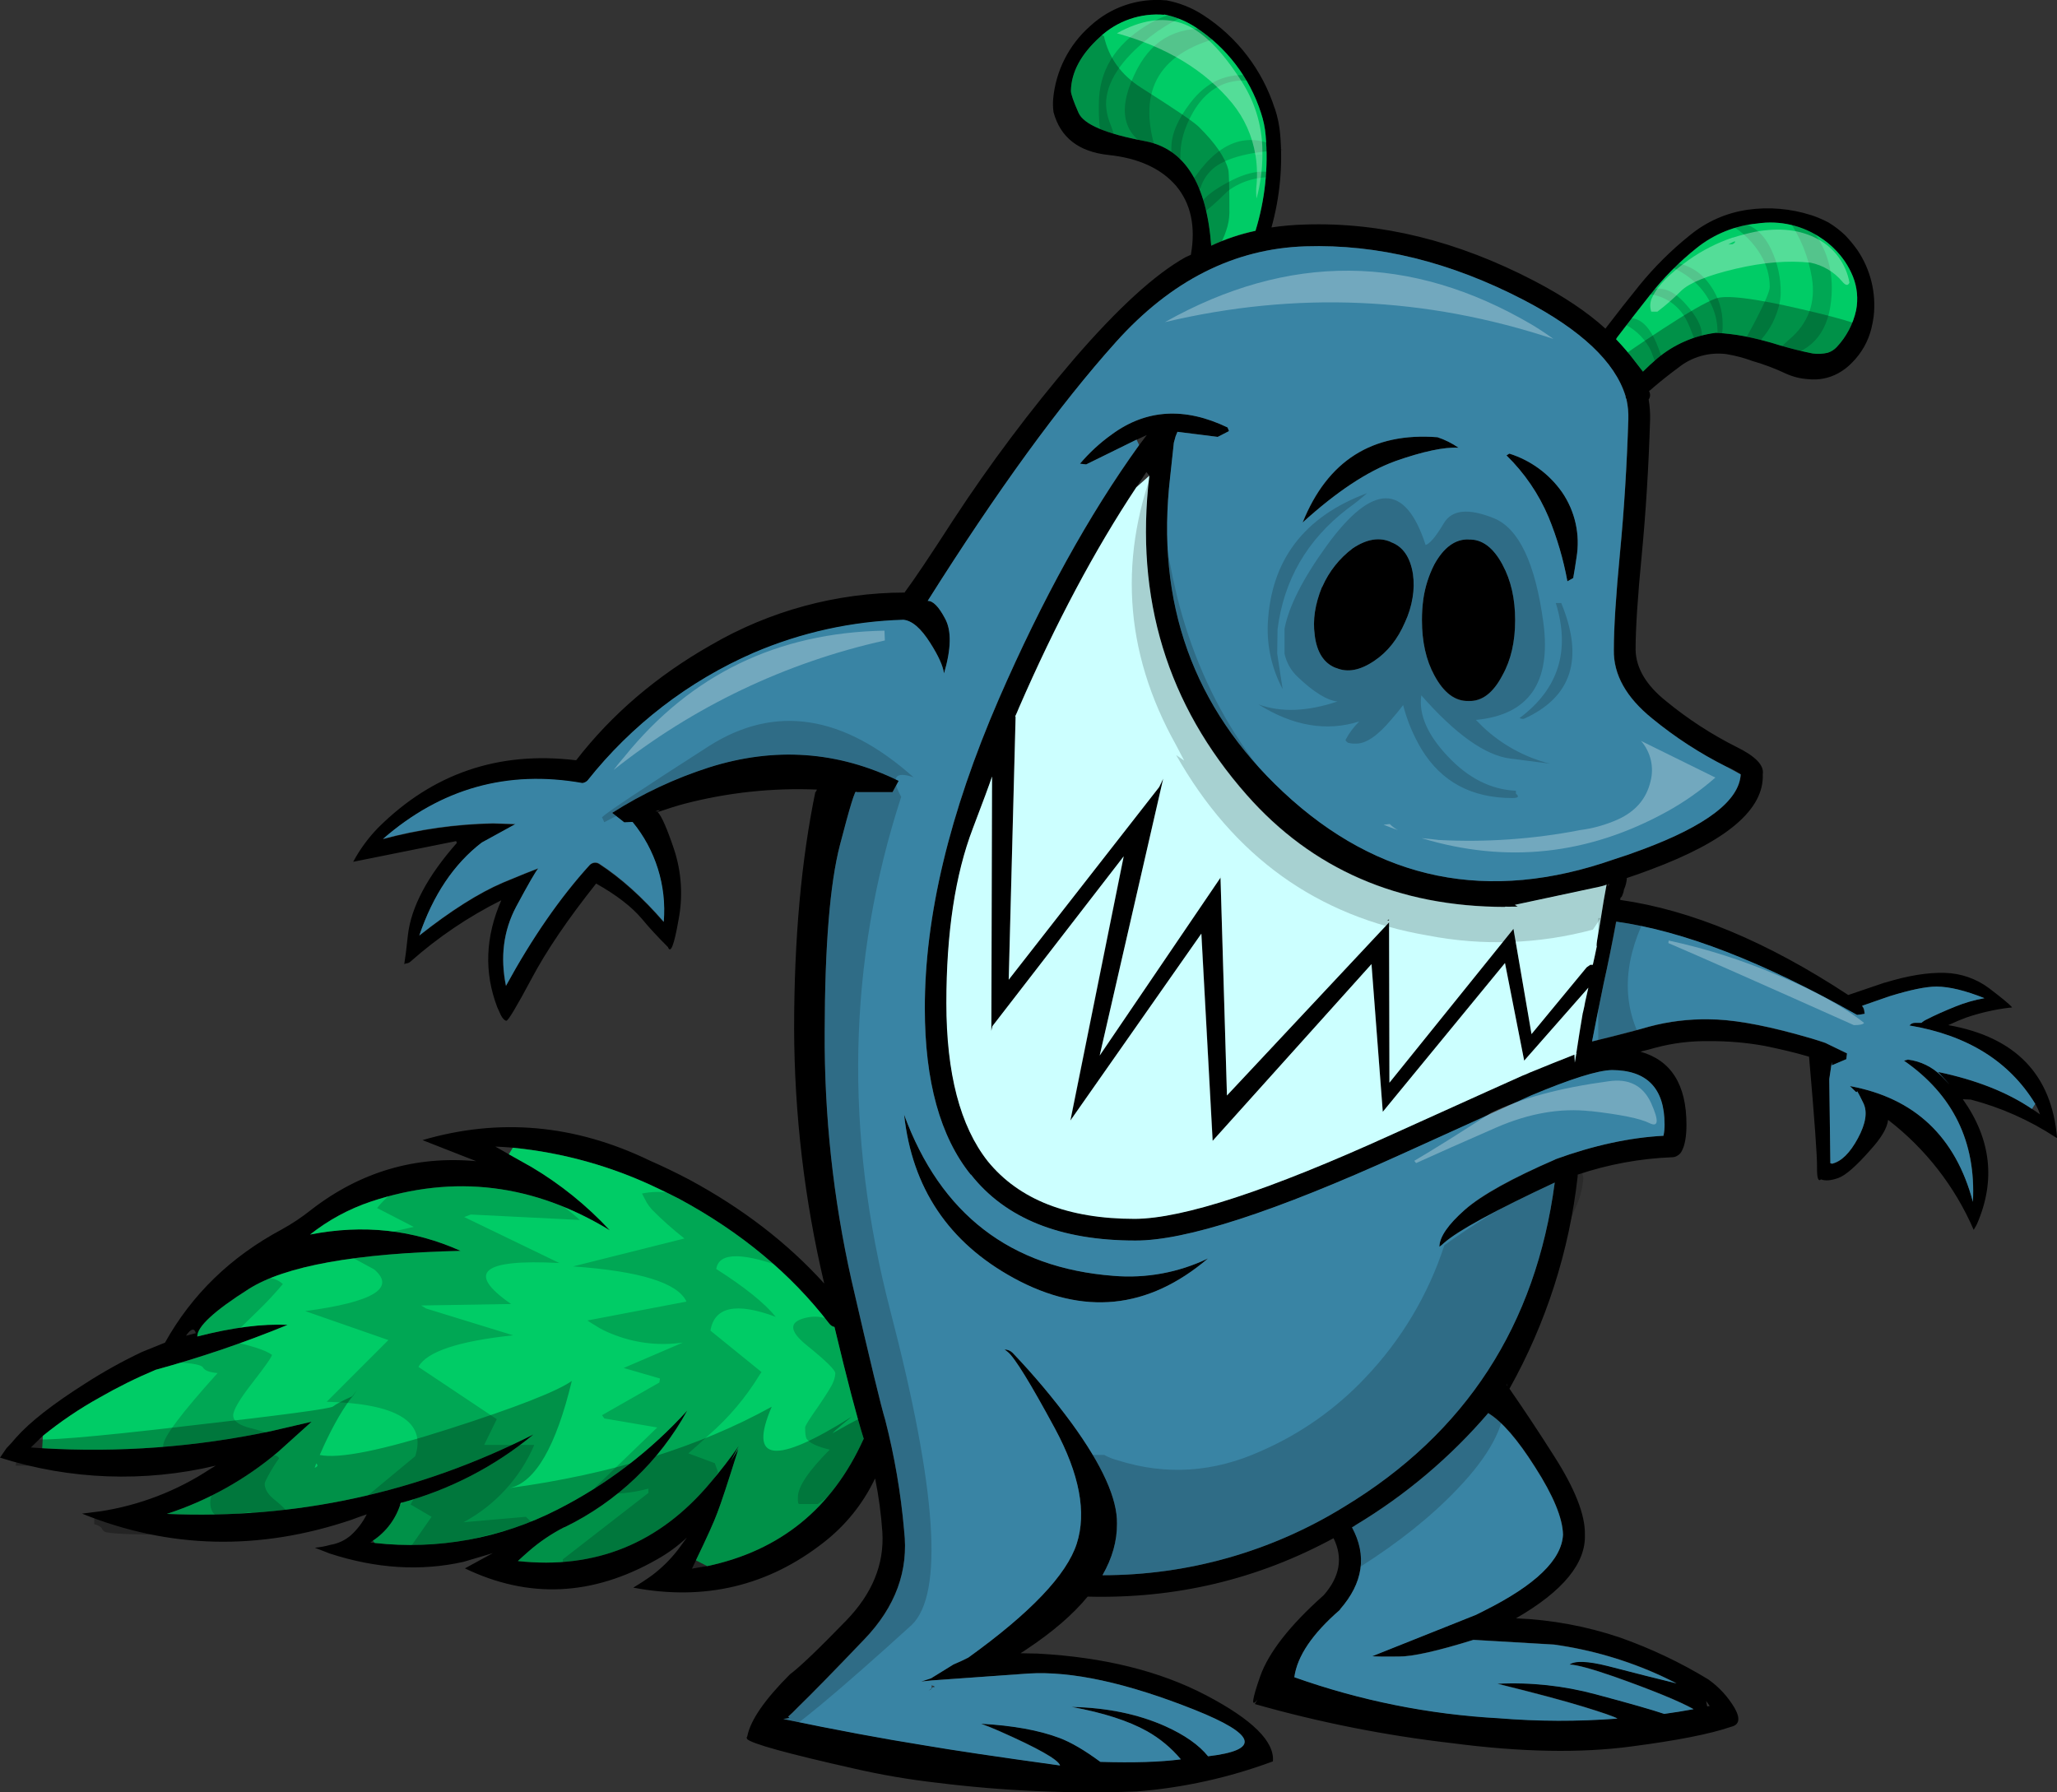
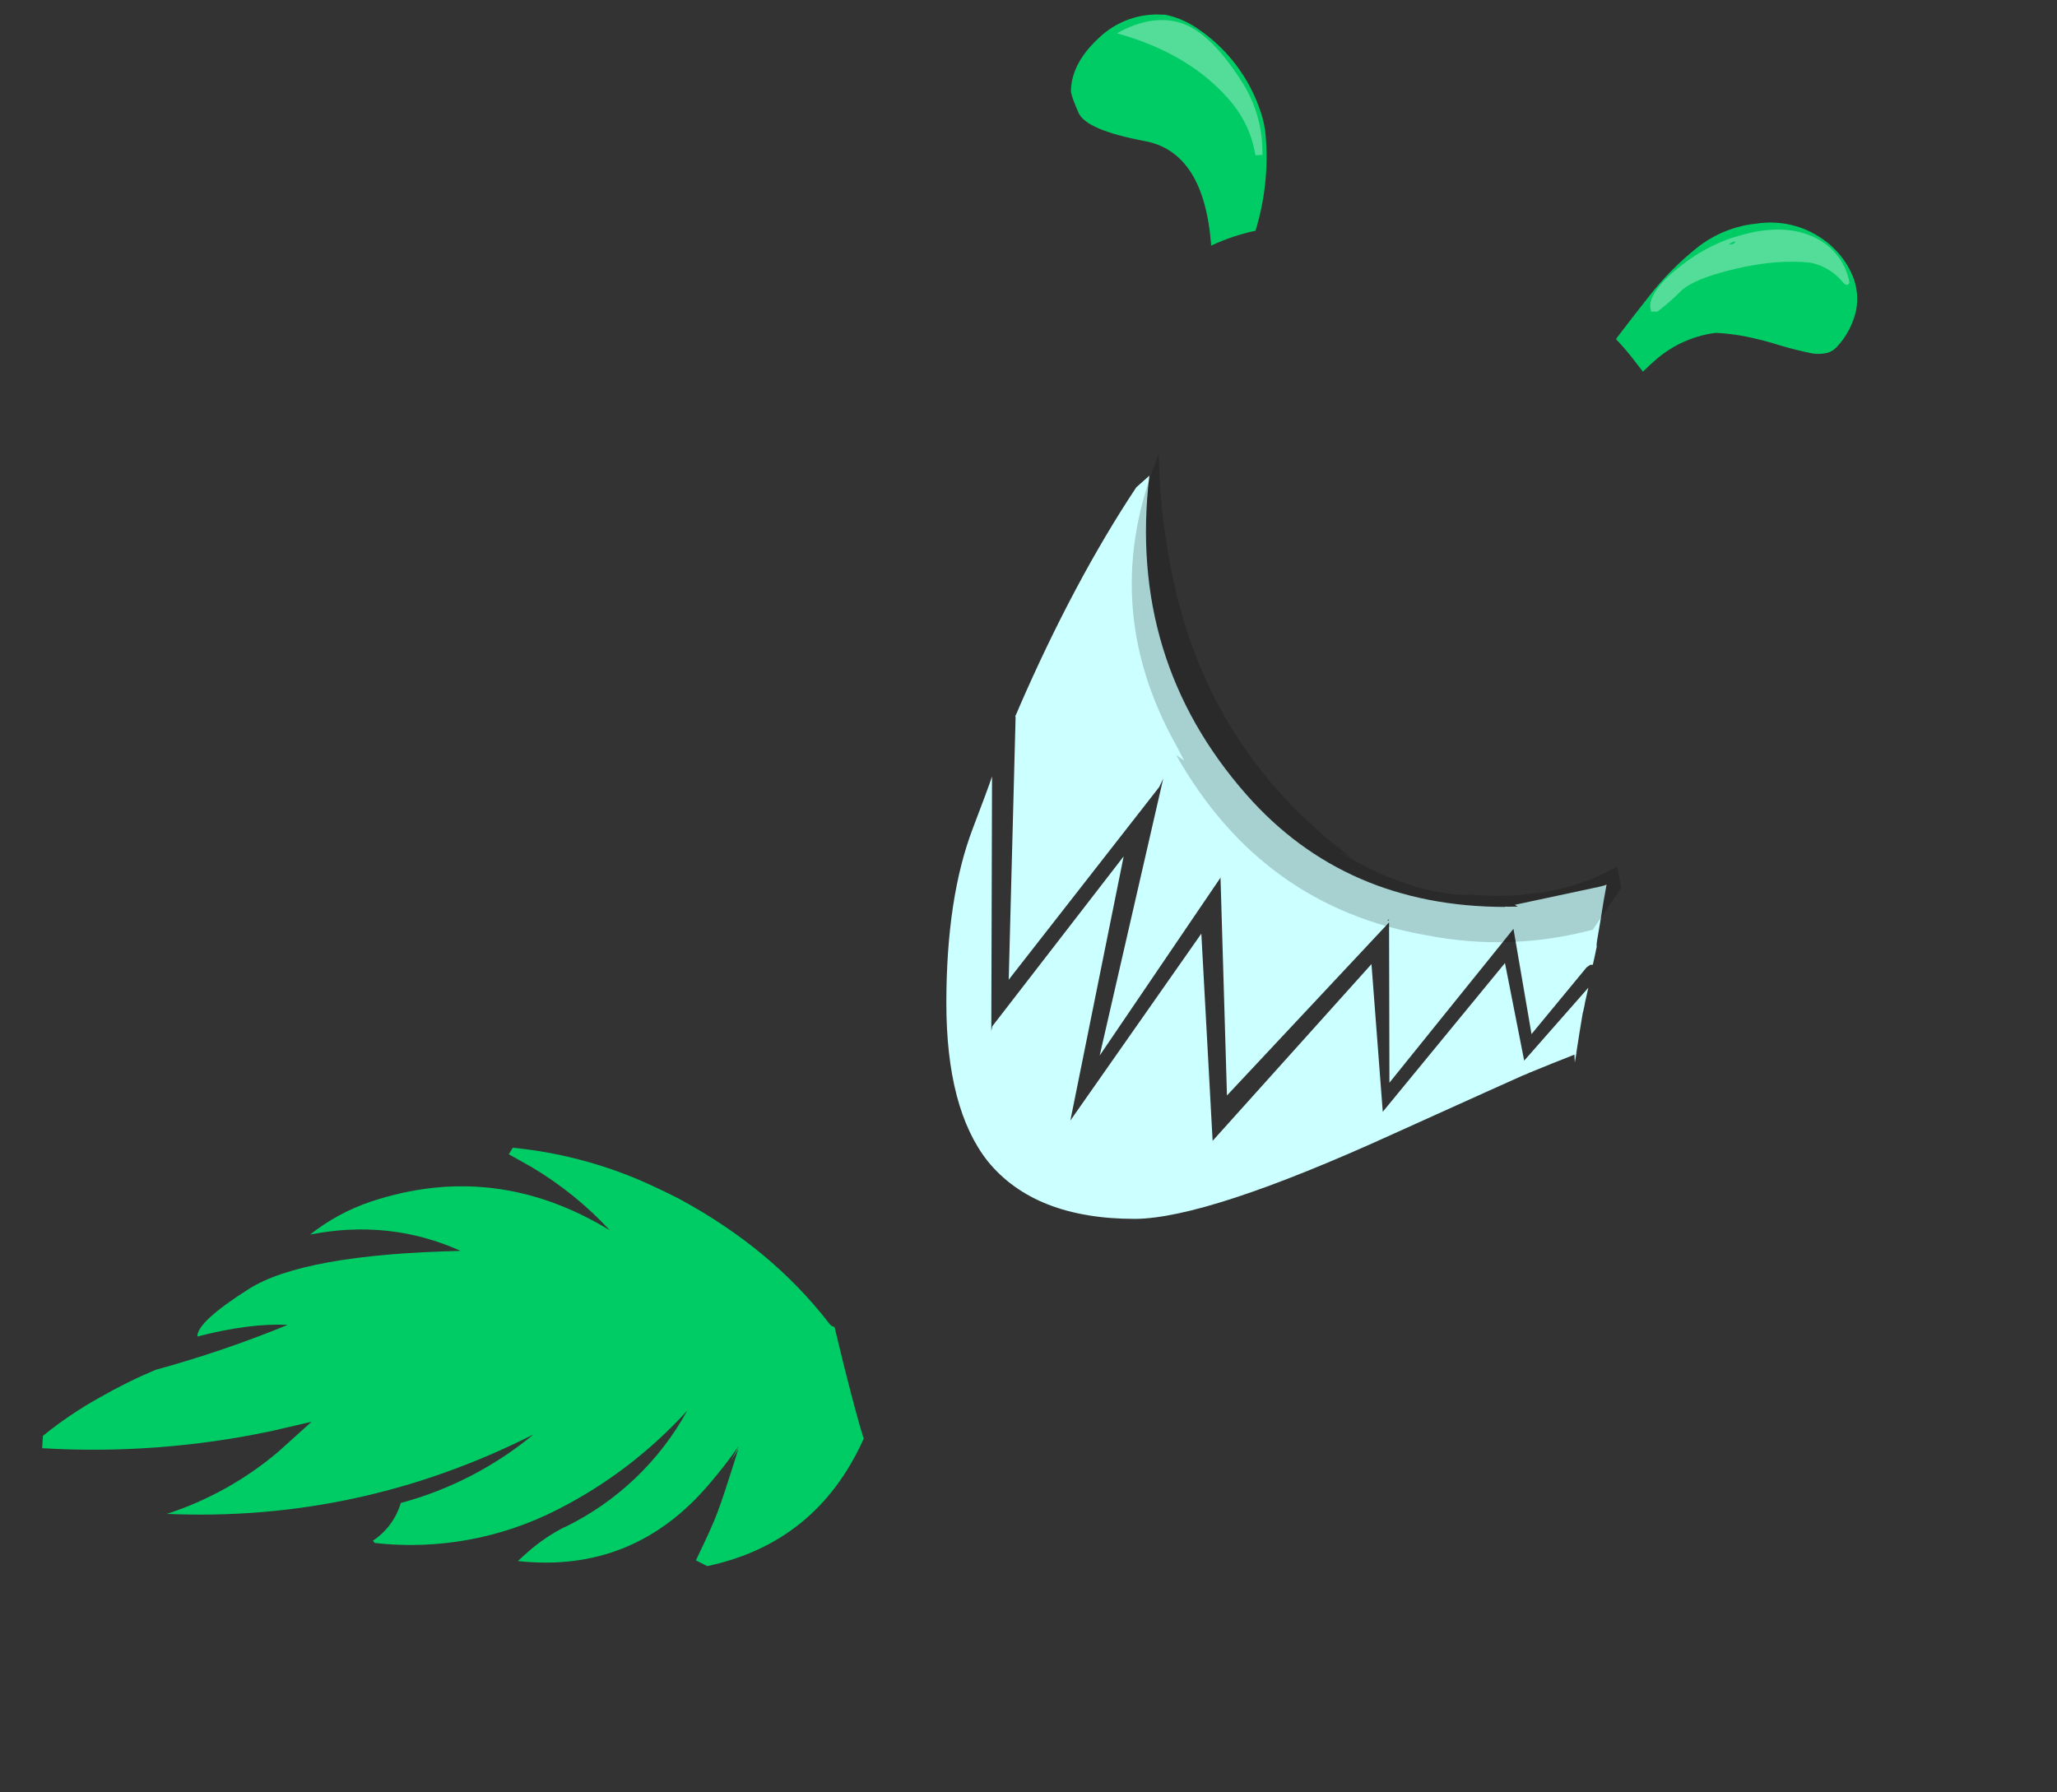
<svg xmlns="http://www.w3.org/2000/svg" version="1.0" id="Layer_1" x="0px" y="0px" viewBox="0 0 910.96 793.77" enable-background="new 0 0 910.96 793.77" xml:space="preserve">
  <rect x="0" y="0" width="910.96" height="793.77" fill="#333333" stroke="none" />
  <title>monsters1_0019</title>
-   <path d="M802.07,95.28c-9.017-2.894-18.571-3.718-27.95-2.41c-9.51,1.336-18.462,5.286-25.86,11.41  c-8.139,6.535-15.567,13.909-22.16,22c-5.033,6.213-9.96,12.48-14.78,18.8c-0.083,0.175-0.191,0.336-0.32,0.48  c-8.04-7.333-18.587-14.403-31.64-21.21c-34.107-17.727-67.94-26.03-101.5-24.91c-4.948,0.132-9.884,0.563-14.78,1.29  c3.751-13.424,5.055-27.414,3.85-41.3c-0.337-3.939-1.147-7.824-2.41-11.57V48c-5.457-17.009-16.638-31.603-31.64-41.3  c-4.971-3.243-10.535-5.473-16.37-6.56c-0.106,0.022-0.214,0.022-0.32,0c-12.25-1.099-24.391,3.047-33.41,11.41  c-9.392,8.274-15.254,19.834-16.38,32.3l0,0c-0.158,1.93-0.104,3.872,0.16,5.79c3.02,11.267,11.157,17.6,24.41,19  c13.253,1.4,23.21,5.953,29.87,13.66c6.54,7.827,8.733,17.95,6.58,30.37v0.16l-2.42,1.09c-13.433,7.493-29.87,22.493-49.31,45  c-19.392,22.668-37.308,46.557-53.64,71.52c-10.227,15.853-17.347,26.46-21.36,31.82v0.16c-30.194,0.049-59.838,8.088-85.92,23.3  c-23.953,13.607-43.817,30.59-59.59,50.95h-0.32c-34.153-4.073-63.277,5.89-87.37,29.89c-4.383,4.493-8.113,9.579-11.08,15.11  L202,372.5l0.32,0.8c-13.007,14.747-20.233,28.353-21.68,40.82c-0.6,5.753-1.137,10.04-1.61,12.86c0.304-0.182,0.647-0.292,1-0.32  c0.662-0.063,1.285-0.344,1.77-0.8c12.151-10.777,25.667-19.909,40.2-27.16c-7.08,16.193-7.67,31.997-1.77,47.41  c0.353,0.807,0.89,1.987,1.61,3.54c0.84,1.547,1.643,2.35,2.41,2.41s4.46-6.1,11.08-18.48c6.54-12.387,16.097-26.48,28.67-42.28  c8.98,5.053,15.727,10.25,20.24,15.59c3.127,3.8,6.98,7.98,11.56,12.54c1.18,3.133,2.733-0.83,4.66-11.89  c2.056-10.439,1.392-21.232-1.93-31.34c-3.06-9.12-5.47-14.637-7.23-16.55c4.787-1.647,8.747-2.88,11.88-3.7  c19.123-4.972,38.878-7.085,58.62-6.27c-0.187,0.333-0.4,0.763-0.64,1.29v-0.64c-6.307,30.473-9.467,65.507-9.48,105.1  c0.106,38.053,4.578,75.967,13.33,113c-16.22-17.933-36.137-33.267-59.75-46c-5.9-3.1-11.79-5.94-17.67-8.52  c-33.06-15.94-66.553-18.933-100.48-8.98l23.77,9.32c-26.98-2.467-51.34,4.713-73.08,21.54c-4.078,3.258-8.427,6.162-13,8.68  c-22.6,12.1-39.84,28.81-51.72,50.13l-10.28,4.18c-8.761,4.151-17.24,8.874-25.38,14.14c-14,8.887-24.063,16.76-30.19,23.62  c-1.68,2-3.127,3.607-4.34,4.82L0,645.55c30.941,9.834,63.976,11.058,95.56,3.54l-2.41,1.45c-14.722,9.723-31.379,16.137-48.82,18.8  l-8,1c38.667,15.64,78.443,16.55,119.33,2.73c2.247-0.86,4.497-1.663,6.75-2.41c-1.754,3.521-4.152,6.682-7.07,9.32  c-2.558,2.196-5.672,3.642-9,4.18c-2.258,0.646-4.571,1.078-6.91,1.29L146,688c20.567,6.707,40.32,7.94,59.26,3.7l13-3.86  l-12.37,6.75c28.267,13.607,56.64,12.273,85.12-4c4.765-2.667,9.187-5.904,13.17-9.64l-4,5.46c-3.285,4.238-7.119,8.021-11.4,11.25  c-2.667,1.927-5.45,3.747-8.35,5.46c31.693,6,59.907-0.75,84.64-20.25c9.386-7.35,16.966-16.75,22.16-27.48  c0.15-0.189,0.259-0.407,0.32-0.64c1.595,7.85,2.667,15.798,3.21,23.79l0,0c0.88,14.207-4.473,27.277-16.06,39.21  c-12.28,12.667-20.577,20.597-24.89,23.79l0.16-0.16c-11.273,11.26-17.607,20.42-19,27.48c-0.041,0.24-0.152,0.463-0.32,0.64  c-0.005,0.174,0.052,0.344,0.16,0.48c0.059-0.104,0.112-0.211,0.16-0.32c-0.03,0.167-0.084,0.329-0.16,0.48  c1.96,2.08,17.86,6.473,47.7,13.18c12.038,2.754,24.22,4.83,36.49,6.22c29.293,3.642,58.831,4.932,88.33,3.86  c20.651-1.628,40.975-6.117,60.39-13.34c0.78-8.753-9.07-18.503-29.55-29.25c-20.48-10.747-45.37-16.907-74.67-18.48l-7.55-0.16  c0.94-0.56,1.85-1.15,2.73-1.77c11.513-7.647,20.513-15.413,27-23.3c38.927,1.007,75.223-7.617,108.89-25.87  c4.28,8.633,2.833,17.043-4.34,25.23l0,0c-14.913,13.267-24.283,25.213-28.11,35.84c-3.707,10.62-4.133,14.103-1.28,10.45  l-1.12,1.93c28.599,8.132,57.812,13.925,87.35,17.32c30.48,4,56.98,4.483,79.5,1.45c20.127-2.62,34.793-5.513,44-8.68  c3.74-0.853,4.277-3.64,1.61-8.36c-2.962-5.016-6.957-9.346-11.72-12.7c-12.328-7.489-25.397-13.682-39-18.48  c-14.876-5.031-30.398-7.901-46.09-8.52c20.82-12,30.993-24.373,30.52-37.12c0.173-8.713-4.43-20.38-13.81-35  c-6.313-9.96-12.843-19.817-19.59-29.57c16.219-29.012,26.483-60.97,30.19-94c0.032-0.266,0.032-0.534,0-0.8  c13.533-4.559,27.65-7.155,41.92-7.71c0.867-0.012,1.708-0.292,2.41-0.8c0.776-0.445,1.394-1.119,1.77-1.93  c1.4-2.56,2.097-6.47,2.09-11.73c0-17.707-6.8-28.473-20.4-32.3c2.567-0.613,4.817-1.203,6.75-1.77  c7.7-2.042,15.645-3.014,23.61-2.89c8.237-0.064,16.462,0.636,24.57,2.09c7.227,1.48,13.277,2.927,18.15,4.34l1.61,0.48  c2.427,27.787,3.603,44.073,3.53,48.86c-0.073,4.787,0.517,6.607,1.77,5.46c1.92,0.747,4.49,0.533,7.71-0.64s7.93-5.297,14.13-12.37  c4.86-5.333,7.483-9.78,7.87-13.34c16.566,12.749,29.61,29.51,37.9,48.7c0.533-0.86,1.017-1.717,1.45-2.57  c8.353-19.18,6.267-37.607-6.26-55.28l3.53,0.16c13.351,3.492,26.044,9.136,37.58,16.71L911,504  c-2.353-28.073-18.413-44.74-48.18-50c3.247-1.5,5.913-2.623,8-3.37c6.167-2.096,12.534-3.551,19-4.34  c0.432,0.016,0.865-0.038,1.28-0.16c-1.173-1.367-4.6-4.207-10.28-8.52c-5.674-4.223-12.519-6.581-19.59-6.75  c-7.493-0.233-16.327,1.213-26.5,4.34h-0.16l-16.06,5.46c-35.92-23.633-69.587-37.67-101-42.11c0.053-0.253,0.107-0.587,0.16-1  c0.373-0.087,0.707-0.623,1-1.61c0.266-0.556,0.429-1.156,0.48-1.77V394c0.092-0.083,0.149-0.197,0.16-0.32  c0.604-1.377,0.982-2.843,1.12-4.34v-0.48c3.407-1.113,6.887-2.347,10.44-3.7c33.847-12.587,50.443-26.677,49.79-42.27  c0.667-3.92-3.187-7.937-11.56-12.05l0,0c-11.108-5.57-21.559-12.362-31.16-20.25c-8.88-7.06-13.413-14.653-13.6-22.78  c0-9.427,0.91-23.463,2.73-42.11c1.82-19.067,3.05-38.993,3.69-59.78c0.085-3.014-0.129-6.029-0.64-9  c0.419-0.556,0.644-1.234,0.64-1.93c-0.003-0.622-0.169-1.232-0.48-1.77l0,0c0.186-0.193,0.402-0.355,0.64-0.48  c0.48-0.413,0.963-0.843,1.45-1.29c3.533-3,7.12-5.84,10.76-8.52c5.988-4.866,13.705-7.074,21.36-6.11  c3.944,0.638,7.815,1.659,11.56,3.05c5.128,1.471,10.128,3.357,14.95,5.64c3.094,1.39,6.414,2.207,9.8,2.41  c4.559,0.51,9.165-0.386,13.2-2.57c2.328-1.266,4.441-2.893,6.26-4.82c4.166-4.163,7.11-9.389,8.51-15.11  c0.427-1.748,0.761-3.517,1-5.3c1.185-10.353-1.38-20.787-7.23-29.41c-1.616-2.263-3.387-4.411-5.3-6.43  c-2.294-2.204-4.826-4.146-7.55-5.79c-2.427-1.269-4.952-2.342-7.55-3.21 M806.96,105.73c6.084,4.118,10.829,9.927,13.65,16.71  c1.889,4.743,2.372,9.93,1.39,14.94c-1.325,6.077-4.265,11.684-8.51,16.23c-1.088,1.189-2.466,2.075-4,2.57  c-2.209,0.534-4.5,0.642-6.75,0.32c-4.82-0.967-9.583-2.147-14.29-3.54c-5.321-1.706-10.737-3.102-16.22-4.18  c-4.087-0.753-8.219-1.238-12.37-1.45c-9.584,1.222-18.612,5.184-26,11.41c-2.14,1.82-4.227,3.75-6.26,5.79l-3.37-4.34  c-2.631-3.503-5.473-6.843-8.51-10c0.127-0.203,0.234-0.417,0.32-0.64c4.713-6.213,9.53-12.427,14.45-18.64  c6.144-7.869,13.192-14.988,21-21.21c7.656-6.078,16.916-9.796,26.65-10.7c10.094-1.512,20.384,0.904,28.75,6.75 M719.89,175.34  c0.023,0.568,0.188,1.122,0.48,1.61c0.625,2.849,0.894,5.765,0.8,8.68c-0.667,20.567-1.897,40.28-3.69,59.14  c-1.833,19.067-2.743,33.423-2.73,43.07c-0.187,10.933,5.48,21.057,17,30.37c10.143,8.328,21.184,15.496,32.92,21.37h0.16  c2.132,0.935,4.174,2.063,6.1,3.37c-0.667,11.613-15.173,22.703-43.52,33.27c-4.293,1.627-8.47,3.073-12.53,4.34  c-55.573,19.5-104.397,9.59-146.47-29.73c-39.953-37.3-56.663-83.91-50.13-139.83c0.533-4.927,1.07-9.91,1.61-14.95  c0.293-0.927,0.56-1.89,0.8-2.89l0.8-1.93l17.83,2.25l5-2.57l-0.64-1.61c-18.953-9.107-36.03-8.09-51.23,3.05  c-5.23,3.732-9.976,8.098-14.13,13l2.73,0.32l22.32-10.93l4.5-2.09l-3.37,4.5c-22.18,30.78-42.897,68.28-62.15,112.5  c-21.88,50.527-32.8,96.17-32.76,136.93c0,32.32,6.8,56.91,20.4,73.77v-0.16c15.333,19.487,39.583,29.237,72.75,29.25  c22.253,0.14,61.587-12.61,118-38.25c36.467-16.533,55.58-25.2,57.34-26c17.587-7.38,29.527-11.13,35.82-11.25  c15.527,0.04,23.29,8.06,23.29,24.06c0.023,1.679-0.138,3.356-0.48,5c-15.047,0.8-31.047,4.283-48,10.45h0.16  c-19.333,8.487-32.717,15.933-40.15,22.34S637.53,547.6,637.45,552s-0.08,4.453,0,0.16c0.685-0.485,1.33-1.024,1.93-1.61  c6.247-5.52,22.63-14.467,49.15-26.84c-8.353,63.127-39.407,110.97-93.16,143.53c-32.187,19.889-69.284,30.406-107.12,30.37  c4.34-7.573,6.48-15.18,6.42-22.82c0.193-11.04-6.5-25.88-20.08-44.52l0,0c-8.052-10.941-16.797-21.356-26.18-31.18  c-0.945-0.921-2.21-1.441-3.53-1.45l0,0c0.42,0.3,0.903,0.673,1.45,1.12c3.08,2.54,10.04,13.843,20.88,33.91  c10.84,20.18,14.053,37.163,9.64,50.95c-4.413,13.787-20.413,30.607-48,50.46c-2.147,1.107-4.34,2.123-6.58,3.05l-9.64,5.95  c0.34,0-1.213,0.537-4.66,1.61c1.533-0.127,3.087-0.287,4.66-0.48c12.053-0.893,26.293-1.91,42.72-3.05  c19.22-1.2,43.793,4.157,73.72,16.07c27.387,10.953,29.367,17.81,5.94,20.57c-4-5.007-10.333-9.453-19-13.34  c-12-5.333-25.813-8.173-41.44-8.52c14,2.573,25.137,6.163,33.41,10.77c5.683,3.192,10.744,7.382,14.94,12.37  c-8.973,1.193-20.857,1.567-35.65,1.12c-6.96-5.14-13.01-8.677-18.15-10.61c-9.067-3.4-20.63-5.49-34.69-6.27  c2.527,0.9,5.193,1.97,8,3.21c17.233,7.613,26.233,12.703,27,15.27c-27.48-3.787-47.663-6.787-60.55-9  c-17.94-2.86-38.607-6.717-62-11.57c2.567-0.307,3.263-0.64,2.09-1c1.06-0.88,2.613-2.38,4.66-4.5  c5.627-5.433,15.317-15.343,29.07-29.73c13.867-14.407,19.757-30.477,17.67-48.21v-0.16c-1.456-16.468-4.255-32.789-8.37-48.8  c-1.853-6.04-6.833-26.663-14.94-61.87c-8.087-36.089-12.059-72.977-11.84-109.96c0.08-38.067,2.33-65.657,6.75-82.77  c4.42-17.113,6.83-24.933,7.23-23.46h16.06l2.73-5c-26.873-13.18-54.873-15.163-84-5.95c-15.104,4.856-29.52,11.639-42.89,20.18  l5.3,4.34l3.69-0.16c10.177,12.376,15.13,28.231,13.81,44.2c-9.413-10.86-18.943-19.43-28.59-25.71  c-0.668-0.425-1.467-0.595-2.25-0.48c-0.731,0.126-1.405,0.475-1.93,1c-13.073,14.36-25.44,32.2-37.1,53.52  c-2.6-12.773-1.1-24.44,4.5-35c5.333-9.953,8.6-15.62,9.8-17c-2.667,0.953-7.86,3.043-15.58,6.27  c-10.74,4.587-23.107,12.407-37.1,23.46c6.12-18,15.327-31.713,27.62-41.14l14.94-8.2l-10-0.32  c-16.441,0.315-32.782,2.635-48.66,6.91c25.7-22.393,55.143-30.643,88.33-24.75c0.851-0.122,1.64-0.515,2.25-1.12  c19.511-24.603,44.773-44.03,73.56-56.57c20.994-9,43.498-13.96,66.33-14.62c3.853,0.247,7.847,3.62,11.98,10.12  c3.633,5.7,5.667,10.2,6.1,13.5c3.213-10.887,3.373-18.977,0.48-24.27c-2.78-5.293-5.35-7.917-7.71-7.87  c30.753-48.813,58.527-87.01,83.32-114.59c24.44-27.287,52.44-41.43,84-42.43c31.967-1.027,64.197,6.903,96.69,23.79  c25.3,13.22,40.3,27.363,45,42.43 M666.52,401.59l-0.16,0.16l0.32-0.16c1.069,0.067,2.141,0.067,3.21,0c0.76,0,1.51,0,2.25,0  l-1.28-0.8l37.42-8c0.873-0.2,1.677-0.413,2.41-0.64c0.277-0.079,0.545-0.186,0.8-0.32c-0.273,1.567-0.7,3.923-1.28,7.07  c-1.167,7.393-2.023,12.59-2.57,15.59c-0.547,3-0.707,4.553-0.48,4.66c-0.56,2.793-1.15,5.527-1.77,8.2  c-0.213-0.014-0.427-0.014-0.64,0c-0.16,0.014-0.32,0.014-0.48,0l-1.61,1.12L678.24,458l-8-46.61l-54.93,68.14l-0.16-71  l-71.79,76.66l-2.89-97.55v1.12L487,467.48l28.11-122.62l-1.77,3.7l-66.65,85.34l3.05-116.35c-0.033-0.08-0.087-0.187-0.16-0.32  c0.58-1.207,1.117-2.44,1.61-3.7c16.313-37.46,33.647-70.03,52-97.71l0,0c1.54-2.26,3.04-4.51,4.5-6.75l1.28,1.61  c-6.427,54.32,7.973,101.407,43.2,141.26c29.053,32.993,67.17,49.547,114.35,49.66 M712.13,391.8l-0.16-0.16  c0.271-0.028,0.539-0.081,0.8-0.16c-0.227,0.367-0.44,0.74-0.64,1.12C712.13,392.373,712.13,392.107,712.13,391.8 M901.32,488.87  c0.888,1.46,1.59,3.026,2.09,4.66c-1.113-0.833-2.29-1.637-3.53-2.41c-10.993-7.44-24.86-12.903-41.6-16.39l5.14,5.62  c-1.287-1.287-2.517-2.573-3.69-3.86c-3.976-3.974-9.155-6.52-14.73-7.24l-1.77,0.48c21.733,15.107,31.907,35.947,30.52,62.52  c-7.74-28.927-25.903-46.01-54.49-51.25l2.57,2.57c0.166,0.033,0.327,0.087,0.48,0.16c0.073,0.047,0.073-0.007,0-0.16l0.16-0.16  c0.076-0.012,0.148,0.04,0.16,0.117c0.002,0.014,0.002,0.029,0,0.043c0.433,0.667,1.29,2.333,2.57,5  c1.907,3.9,1.103,9.097-2.41,15.59s-7.313,10.243-11.4,11.25h-0.16c-0.046,0.041-0.114,0.041-0.16,0v-0.16h-0.48l-0.48-37.28  l1.12-7.55v1.45l6.42-2.73l0.32-2.57l-9.64-4.66c-3.44-1.213-7.883-2.547-13.33-4c-15.833-4.3-28.573-6.443-38.22-6.43  c-8.886-0.158-17.752,0.922-26.34,3.21c-6,1.76-14.46,3.957-25.38,6.59c1.273-6.667,2.987-15.237,5.14-25.71  c1.867-8.38,3.687-17.51,5.46-27.39c29.64,4.107,65.187,17.873,106.64,41.3c0.486-0.028,0.97-0.082,1.45-0.16  c0.72-0.1,1.363-0.207,1.93-0.32c-0.08-0.426-0.134-0.857-0.16-1.29c-0.102-0.833-0.45-1.616-1-2.25l12-4.18l0,0  c9.333-2.867,16.333-4.313,21-4.34c5.667,0.047,12.733,1.76,21.2,5.14c-4.401,0.779-8.708,2.02-12.85,3.7  c-5.207,2.113-9.383,3.987-12.53,5.62c-0.888,0.409-1.711,0.948-2.44,1.6H848c-0.857,0.004-1.673,0.366-2.25,1l-0.16,0.16  C871.237,458.453,889.813,470.023,901.32,488.87 M852.32,453.03c0.105,0.025,0.215,0.025,0.32,0l0,0  C852.539,453.08,852.421,453.08,852.32,453.03 M701.67,445.64l-0.67,2.88c-1.013,5.927-1.977,11.927-2.89,18h0.32  c-0.111,0.044-0.218,0.097-0.32,0.16c-0.24,1.267-0.453,2.553-0.64,3.86c-0.053-1.467-0.107-2.647-0.16-3.54  c-6.42,2.54-13.06,5.207-19.92,8c-0.99,0.491-2.008,0.922-3.05,1.29c-1.773,0.78-20.993,9.447-57.66,26  c-54.587,24.827-92.587,37.31-114,37.45c-29.607,0-51.343-8.517-65.21-25.55l0,0c-12.193-15.46-18.29-38.797-18.29-70.01  c0-31.107,3.907-56.873,11.72-77.3c4.487-11.74,7.323-19.407,8.51-23l-0.31,112.67l0.48-2.09l58.14-75.21l-23.61,117l58-82.77  l5,91.77L607.42,427l5,65.41l54.12-65.89l8.46,43.21l28.43-32.3l-1.43,6.43c-0.1,0.62-0.207,1.21-0.32,1.77 M667.47,613.73  c-0.052-0.348-0.16-0.686-0.32-1c0.277,0.312,0.445,0.705,0.48,1.12c-0.064-0.041-0.119-0.096-0.16-0.16 M659.12,625.74l0.16,0.16  c6,3.667,12.853,11.597,20.56,23.79c8.073,12.567,12.197,22.53,12.37,29.89c-0.533,11.127-12.2,22.377-35,33.75  c-1.167,0.613-2.343,1.203-3.53,1.77l-45.93,18.32c1.573,0.18,5.48,0.233,11.72,0.16c6.113,0.033,17.143-2.43,33.09-7.39l35.65,2.09  c16.382,2.276,32.343,6.932,47.38,13.82c2.527,1.18,4.83,2.303,6.91,3.37c-8.42-2.047-18.593-4.617-30.52-7.71  c-8.833-2.193-14.453-2.407-16.86-0.64c3.113,0.093,9.643,1.86,19.59,5.3c17.12,6.067,28.897,10.887,35.33,14.46  c-4.32,0.8-8.653,1.497-13,2.09c-5.28-1.8-15.397-4.693-30.35-8.68c-14.174-3.819-28.859-5.391-43.52-4.66  c16.667,4.1,29.3,7.473,37.9,10.12c8.6,2.647,13.687,4.413,15.26,5.3c-17.537,1.341-35.152,1.287-52.68-0.16  c-30.854-1.696-61.304-7.812-90.42-18.16c1.26-9.333,8.007-19.297,20.24-29.89v-0.16c10.26-11.747,12.027-23.853,5.3-36.32  c0.576-0.265,1.117-0.601,1.61-1c22.132-13.291,41.979-30.059,58.78-49.66 M757.16,755.55c-0.353,0.067-0.727,0.12-1.12,0.16  l-0.48-2.41l1.61,2.25 M515.71,6.56l-0.32-0.16c4.989,0.939,9.746,2.849,14,5.62c13.767,8.936,24.025,22.352,29.04,37.98  c1.097,3.237,1.799,6.595,2.09,10c1.24,14.248-0.288,28.602-4.5,42.27c-6.759,1.446-13.331,3.656-19.59,6.59  c-2.087-27.673-11.897-43.13-29.43-46.37c-17.333-3.26-27.117-7.423-29.35-12.49c-2.207-4.993-3.33-8.207-3.37-9.64  c0.12-8.3,4.403-16.283,12.85-23.95c7.71-7.172,18.102-10.734,28.59-9.8 M292.3,358.68l-1.12,0.8  c-0.048-0.058-0.102-0.112-0.16-0.16h-0.8c0.72-0.187,1.417-0.4,2.09-0.64 M382.57,637.35h-0.16  c-13.813,30.667-36.887,49.417-69.22,56.25c-2.247,0.32-4.497,0.693-6.75,1.12c0.62-1.273,1.21-2.507,1.77-3.7  c4.94-10.233,8.1-17.25,9.48-21.05c1.653-4.247,4.76-13.673,9.32-28.28l-3.37,5.46l3.53-6.75c-3.96,5.68-8.19,11.143-12.69,16.39  c-22.493,26.807-50.87,38.327-85.13,34.56c1.607-1.5,3.213-2.947,4.82-4.34c4.74-4.161,9.972-7.724,15.58-10.61  c0.168-0.027,0.33-0.081,0.48-0.16c22.938-11.19,41.846-29.213,54.12-51.59c-16.33,18.009-35.817,32.877-57.5,43.87  c-24.944,12.777-53.1,17.921-80.95,14.79l-1.93-0.16c0.387-0.247,0.761-0.514,1.12-0.8c5.96-3.943,10.339-9.859,12.37-16.71  c21.545-5.79,41.592-16.148,58.78-30.37c-51.287,25.927-105.41,37.66-162.37,35.2c18.134-5.902,34.939-15.291,49.47-27.64  L138,629.64l-18,4.18c-33.291,7.033-67.374,9.573-101.34,7.55c-1.66-0.093-3.327-0.2-5-0.32l5.3-5.14  C26.794,629.549,35.173,623.891,44,619c8.036-4.625,16.352-8.747,24.9-12.34c19.873-5.451,39.396-12.106,58.46-19.93  c-11.107-0.54-24.44,1.173-40,5.14c-0.087-4.353,7.517-11.37,22.81-21.05c16.093-10.187,47.357-15.81,93.79-16.87  c-20.987-9.427-43.203-11.837-66.65-7.23c8.082-6.405,17.219-11.352,27-14.62c36.753-12.187,72.14-7.853,106.16,13  c-0.181-0.071-0.345-0.18-0.48-0.32c-10.157-10.952-21.841-20.383-34.69-28l-10-5.62l-5.94-3.37c2.567,0.107,5.137,0.267,7.71,0.48  c22.422,2.203,44.278,8.351,64.56,18.16c3.08,1.44,6.13,2.94,9.15,4.5c27.287,14.72,49.397,33.093,66.33,55.12  c0.574,0.819,1.434,1.393,2.41,1.61c5.647,23.573,9.98,40.127,13,49.66 M82.39,591.55c2.24-3.193,3.687-3.567,4.34-1.12  C85.31,590.777,83.863,591.15,82.39,591.55 M435.89,741.33c1.127,0,2.357,0,3.69,0l3.85,0.16l-7.55-0.16 M670.37,408.33  L670.37,408.33 M614.32,407.69h0.8v-0.48L614.32,407.69 M412.6,747.92h-0.32l-1,0.8l1.28-0.8 M414.01,746.92l-0.48-0.16  c-0.141,0.133-0.303,0.241-0.48,0.32h0.64L414,747 M448.9,566c30.833,16.82,59.53,13.927,86.09-8.68  c-13.038,6.266-27.518,8.918-41.93,7.68c-45.613-3.533-76.503-27.32-92.67-71.36c3.533,32.467,19.7,56.573,48.5,72.32   M665.39,249.96c-4.093-7.607-9.073-11.303-14.94-11.09c-6-0.2-11.087,3.497-15.26,11.09c-2.418,4.741-4.046,9.845-4.82,15.11  c-0.434,3.141-0.648,6.309-0.64,9.48c0,9.6,1.82,17.743,5.46,24.43c4.193,7.827,9.28,11.63,15.26,11.41  c5.867,0.227,10.847-3.577,14.94-11.41c3.74-6.653,5.61-14.77,5.61-24.35c0-9.487-1.873-17.683-5.62-24.59 M691.72,217.9  c-5.694-8.062-13.876-14.034-23.29-17l-1.28,0.8c7.964,7.772,14.301,17.053,18.64,27.3c3.765,9.167,6.563,18.702,8.35,28.45  l2.57-1.45c0.533-3,1.017-6,1.45-9c1.73-10.163-0.573-20.599-6.42-29.09 M576.9,231.4c15-13.647,28.667-22.7,41-27.16  c12.407-4.353,21.777-6.337,28.11-5.95c-2.874-1.981-6.011-3.549-9.32-4.66c-28.8-2.247-48.717,10.343-59.75,37.77 M625.76,254.22  c-1.207-7.513-4.473-12.227-9.8-14.14h0.16c-5.14-2.32-10.807-1.41-17,2.73c-5.886,4.41-10.533,10.266-13.49,17  c-0.005,0.086-0.074,0.155-0.16,0.16c-3.08,7.587-4.15,14.657-3.21,21.21v0.16c0.947,7.573,4.053,12.393,9.32,14.46h0.16  c5.047,2.167,10.713,1.097,17-3.21l0,0c5.78-3.893,10.277-9.56,13.49-17c1.624-3.47,2.758-7.148,3.37-10.93  c0.585-3.455,0.639-6.979,0.16-10.45l0,0L625.76,254.22z" />
  <path fill="#00CC66" d="M382.41,637.35h0.16c-3.027-9.533-7.36-26.087-13-49.66c-0.976-0.216-1.836-0.791-2.41-1.61  c-16.933-22-39.043-40.373-66.33-55.12c-3.027-1.56-6.077-3.06-9.15-4.5c-20.288-9.812-42.151-15.96-64.58-18.16l-1.77,2.89l10,5.62  c12.849,7.617,24.533,17.048,34.69,28c0.135,0.14,0.299,0.249,0.48,0.32c-34-20.867-69.387-25.2-106.16-13  c-9.781,3.268-18.918,8.215-27,14.62c23.447-4.607,45.663-2.197,66.65,7.23c-46.44,1.06-77.703,6.683-93.79,16.87  c-15.287,9.68-22.89,16.697-22.81,21.05c15.553-4,28.887-5.713,40-5.14c-19.075,7.815-38.607,14.46-58.49,19.9  c-8.548,3.593-16.864,7.715-24.9,12.34c-8.813,4.893-17.178,10.551-25,16.91l-0.32,5.46c33.959,2.021,68.036-0.518,101.32-7.55  l18-4.18l-14.62,13.18c-14.531,12.349-31.336,21.738-49.47,27.64c56.96,2.467,111.083-9.267,162.37-35.2  c-17.188,14.222-37.235,24.58-58.78,30.37c-2.031,6.851-6.41,12.768-12.37,16.71l0.8,1c27.85,3.131,56.006-2.013,80.95-14.79  c21.683-10.993,41.17-25.861,57.5-43.87c-12.274,22.377-31.182,40.4-54.12,51.59c-0.15,0.079-0.312,0.133-0.48,0.16  c-5.62,2.871-10.866,6.421-15.62,10.57c-1.607,1.393-3.213,2.84-4.82,4.34c34.26,3.747,62.633-7.77,85.12-34.55  c4.5-5.247,8.73-10.71,12.69-16.39l-3.53,6.75l3.37-5.46c-4.56,14.613-7.667,24.04-9.32,28.28c-1.38,3.807-4.54,10.823-9.48,21.05  l5,2.57c32.333-6.86,55.407-25.61,69.22-56.25 M515.39,6.4l0.32,0.16c-10.488-0.934-20.88,2.628-28.59,9.8  c-8.447,7.667-12.73,15.65-12.85,23.95c0.04,1.433,1.163,4.647,3.37,9.64c2.24,5.1,12.027,9.28,29.36,12.54  c17.513,3.24,27.31,18.667,29.39,46.28c6.265-2.932,12.844-5.139,19.61-6.58c4.212-13.668,5.74-28.022,4.5-42.27  c-0.291-3.405-0.993-6.763-2.09-10c-5.03-15.607-15.291-29.001-29.05-37.92c-4.254-2.771-9.011-4.681-14-5.62 M812.36,110.2  c-1.667-1.676-3.496-3.184-5.46-4.5c-8.376-5.831-18.669-8.229-28.76-6.7c-9.745,0.922-19.009,4.665-26.66,10.77  c-7.808,6.222-14.856,13.341-21,21.21c-4.927,6.213-9.743,12.427-14.45,18.64c-0.086,0.223-0.193,0.437-0.32,0.64  c3.037,3.157,5.879,6.497,8.51,10l3.37,4.34c2.033-2.033,4.12-3.963,6.26-5.79c7.388-6.226,16.416-10.188,26-11.41  c4.151,0.212,8.283,0.697,12.37,1.45c5.476,1.069,10.885,2.454,16.2,4.15c4.713,1.393,9.477,2.573,14.29,3.54  c2.25,0.322,4.541,0.214,6.75-0.32c1.534-0.495,2.912-1.381,4-2.57c4.262-4.554,7.213-10.176,8.54-16.27  c0.965-5.019,0.461-10.21-1.45-14.95c-1.852-4.597-4.645-8.756-8.2-12.21L812.36,110.2z" />
-   <path fill="#3984A4" d="M659.29,625.94l-0.16-0.16c-16.801,19.601-36.648,36.369-58.78,49.66c-0.493,0.399-1.034,0.735-1.61,1  c6.727,12.467,4.96,24.573-5.3,36.32v0.16c-12.233,10.6-18.98,20.563-20.24,29.89c29.116,10.348,59.566,16.464,90.42,18.16  c17.528,1.447,35.143,1.501,52.68,0.16c-1.493-0.887-6.58-2.653-15.26-5.3c-8.68-2.647-21.313-6.02-37.9-10.12  c14.661-0.731,29.346,0.841,43.52,4.66c14.96,4,25.077,6.893,30.35,8.68c4.353-0.593,8.687-1.29,13-2.09  c-6.433-3.573-18.21-8.393-35.33-14.46c-9.953-3.44-16.483-5.207-19.59-5.3c2.413-1.767,8.033-1.553,16.86,0.64  c11.92,3.093,22.093,5.663,30.52,7.71c-2.08-1.073-4.383-2.197-6.91-3.37c-15.037-6.888-30.998-11.544-47.38-13.82l-35.65-2.09  c-15.947,4.967-26.977,7.43-33.09,7.39c-6.247,0.073-10.153,0.02-11.72-0.16l45.93-18.32c1.187-0.567,2.363-1.157,3.53-1.77  c22.807-11.373,34.473-22.623,35-33.75c-0.173-7.333-4.297-17.297-12.37-29.89c-7.72-12.193-14.573-20.123-20.56-23.79   M899.88,491.11l1.45-2.25c-11.507-18.847-30.083-30.417-55.73-34.71l0.16-0.16c0.577-0.634,1.393-0.996,2.25-1h2.89  c0.768-0.666,1.635-1.21,2.57-1.61c3.147-1.64,7.323-3.513,12.53-5.62c4.142-1.68,8.449-2.921,12.85-3.7  c-8.467-3.387-15.533-5.1-21.2-5.14c-4.7,0-11.7,1.447-21,4.34l0,0l-12,4.18c0.55,0.634,0.898,1.417,1,2.25  c0.026,0.433,0.08,0.864,0.16,1.29c-0.567,0.113-1.21,0.22-1.93,0.32c-0.48,0.078-0.964,0.132-1.45,0.16  c-41.453-23.427-77-37.193-106.64-41.3c-1.86,9.893-3.723,19.007-5.59,27.34c-2.147,10.453-3.86,19.023-5.14,25.71  c10.933-2.667,19.393-4.863,25.38-6.59c8.588-2.288,17.454-3.368,26.34-3.21c9.647,0,22.387,2.143,38.22,6.43  c5.447,1.467,9.89,2.8,13.33,4l9.64,4.66l-0.32,2.57l-6.42,2.73v-1.45l-1.12,7.55l0.48,37.28h0.48v0.16  c0.046,0.041,0.114,0.041,0.16,0h0.16c4.093-0.98,7.893-4.73,11.4-11.25c3.507-6.52,4.31-11.717,2.41-15.59  c-1.28-2.627-2.137-4.293-2.57-5c0.012-0.076-0.04-0.148-0.117-0.16c-0.014-0.002-0.029-0.002-0.043,0l-0.16,0.16  c0.073,0.153,0.073,0.207,0,0.16c-0.153-0.073-0.314-0.127-0.48-0.16l-2.57-2.5c28.587,5.247,46.737,22.337,54.45,51.27  c1.393-26.573-8.78-47.413-30.52-62.52l1.77-0.48c5.591,0.707,10.79,3.25,14.78,7.23c1.18,1.287,2.41,2.573,3.69,3.86l-5.14-5.62  c16.74,3.487,30.607,8.95,41.6,16.39 M720.32,176.92c-0.292-0.488-0.457-1.042-0.48-1.61c-4.667-15.067-19.667-29.21-45-42.43  c-32.493-16.88-64.723-24.81-96.69-23.79c-31.553,1-59.553,15.143-84,42.43c-24.767,27.58-52.54,65.777-83.32,114.59  c2.353-0.047,4.923,2.577,7.71,7.87c2.887,5.293,2.727,13.383-0.48,24.27c-0.44-3.3-2.473-7.8-6.1-13.5  c-4.1-6.507-8.06-9.937-11.88-10.29c-22.832,0.66-45.336,5.62-66.33,14.62c-28.787,12.54-54.049,31.967-73.56,56.57  c-0.61,0.605-1.399,0.998-2.25,1.12c-33.193-5.893-62.637,2.357-88.33,24.75c15.878-4.275,32.219-6.595,48.66-6.91l10,0.32  l-14.94,8.2c-12.293,9.46-21.5,23.173-27.62,41.14c14-11.053,26.367-18.873,37.1-23.46c7.727-3.227,12.92-5.317,15.58-6.27  c-1.207,1.407-4.473,7.073-9.8,17c-5.593,10.587-7.093,22.253-4.5,35c11.66-21.333,24.027-39.173,37.1-53.52  c0.525-0.525,1.199-0.874,1.93-1c0.783-0.115,1.582,0.055,2.25,0.48c9.647,6.287,19.177,14.857,28.59,25.71  c1.32-15.969-3.633-31.824-13.81-44.2l-3.69,0.16L271.1,360c13.377-8.521,27.795-15.284,42.9-20.12  c29.127-9.213,57.127-7.23,84,5.95l-2.73,5h-16.08c-0.4-1.38-2.81,6.44-7.23,23.46c-4.42,17.02-6.667,44.59-6.74,82.71  c-0.205,36.998,3.784,73.9,11.89,110c8.1,35.207,13.08,55.83,14.94,61.87c4.112,16.032,6.904,32.373,8.35,48.86v0.16  c2.087,17.733-3.803,33.803-17.67,48.21c-13.753,14.387-23.443,24.297-29.07,29.73c-2.047,2.12-3.6,3.62-4.66,4.5  c1.18,0.34,0.483,0.673-2.09,1c23.387,4.853,44.053,8.71,62,11.57c12.88,2.213,33.063,5.213,60.55,9  c-0.753-2.56-9.753-7.65-27-15.27c-2.827-1.247-5.493-2.317-8-3.21c14.06,0.773,25.623,2.863,34.69,6.27  c5.14,1.927,11.19,5.463,18.15,10.61c14.793,0.447,26.677,0.073,35.65-1.12c-4.191-5.021-9.256-9.242-14.95-12.46  c-8.247-4.607-19.383-8.197-33.41-10.77c15.607,0.327,29.41,3.167,41.41,8.52c8.627,3.887,14.96,8.333,19,13.34  c23.427-2.76,21.447-9.617-5.94-20.57c-29.927-11.913-54.5-17.27-73.72-16.07c-16.427,1.14-30.667,2.157-42.72,3.05  c-1.573,0.193-3.127,0.353-4.66,0.48c3.447-1.073,5-1.61,4.66-1.61l9.64-5.95c2.24-0.927,4.433-1.943,6.58-3.05  c27.56-19.847,43.56-36.667,48-50.46s1.227-30.777-9.64-50.95c-10.84-20.067-17.8-31.37-20.88-33.91  c-0.54-0.453-1.023-0.827-1.45-1.12l0,0c1.32,0.009,2.585,0.529,3.53,1.45c9.383,9.824,18.128,20.239,26.18,31.18l0,0  c13.58,18.667,20.273,33.507,20.08,44.52c0.06,7.64-2.08,15.247-6.42,22.82c37.836,0.036,74.933-10.481,107.12-30.37  c53.76-32.567,84.813-80.407,93.16-143.52c-26.513,12.373-42.897,21.32-49.15,26.84c-0.6,0.586-1.245,1.125-1.93,1.61  c0.053,0,0.053-0.053,0-0.16c0.173-4.313,3.92-9.723,11.24-16.23c7.32-6.507,20.703-13.953,40.15-22.34h-0.16  c16.967-6.167,32.967-9.65,48-10.45c0.342-1.644,0.503-3.321,0.48-5c0-16-7.763-24.037-23.29-24.11  c-6.287,0.12-18.227,3.87-35.82,11.25c-1.76,0.827-20.873,9.493-57.34,26c-56.447,25.64-95.78,38.39-118,38.25  c-33.14,0-57.39-9.75-72.75-29.25v0.16c-13.6-16.853-20.4-41.443-20.4-73.77c-0.04-40.76,10.88-86.403,32.76-136.93  c19.253-44.213,39.97-81.713,62.15-112.5l-1.12-2.41L481,205.68l-2.73-0.32c4.154-4.902,8.9-9.268,14.13-13  c15.207-11.14,32.283-12.157,51.23-3.05l0.64,1.61l-5,2.57l-17.83-2.25l-0.8,1.93c-0.24,1-0.507,1.963-0.8,2.89  c-0.533,5.033-1.07,10.017-1.61,14.95c-6.533,55.927,10.17,102.533,50.11,139.82c42.08,39.333,90.903,49.243,146.47,29.73  c4.06-1.267,8.237-2.713,12.53-4.34c28.38-10.56,42.887-21.65,43.52-33.27l-6.26-3.37c-11.736-5.874-22.777-13.042-32.92-21.37  c-11.533-9.333-17.2-19.457-17-30.37c0-9.647,0.91-24.003,2.73-43.07c1.82-18.86,3.05-38.573,3.69-59.14  c0.094-2.915-0.175-5.831-0.8-8.68 M615.93,240.08c5.333,1.92,8.6,6.633,9.8,14.14l0,0c0.479,3.471,0.425,6.995-0.16,10.45  c-0.612,3.782-1.746,7.46-3.37,10.93c-3.213,7.46-7.71,13.127-13.49,17l0,0c-6.3,4.307-11.967,5.377-17,3.21h-0.16  c-5.267-2.073-8.373-6.893-9.32-14.46v-0.16c-0.94-6.56,0.13-13.63,3.21-21.21c0.086-0.005,0.155-0.074,0.16-0.16  c2.957-6.734,7.604-12.59,13.49-17c6.213-4.14,11.88-5.05,17-2.73h-0.16 M617.86,204.25c-12.3,4.46-25.967,13.513-41,27.16  c11.027-27.427,30.943-40.017,59.75-37.77c3.309,1.111,6.446,2.679,9.32,4.66c-6.327-0.387-15.697,1.597-28.11,5.95 M668.41,200.88  c9.414,2.966,17.596,8.938,23.29,17c5.868,8.493,8.186,18.942,6.46,29.12c-0.427,3-0.91,6-1.45,9l-2.57,1.45  c-1.787-9.748-4.585-19.283-8.35-28.45c-4.334-10.254-10.667-19.541-18.63-27.32l1.28-0.8 M650.44,238.97  c5.867-0.213,10.847,3.483,14.94,11.09c3.747,6.893,5.62,15.083,5.62,24.57c0,9.6-1.873,17.743-5.62,24.43  c-4.087,7.833-9.067,11.637-14.94,11.41c-6,0.22-11.087-3.583-15.26-11.41c-3.633-6.667-5.453-14.81-5.46-24.43  c-0.008-3.171,0.206-6.339,0.64-9.48c0.776-5.28,2.411-10.398,4.84-15.15c4.193-7.593,9.28-11.29,15.26-11.09 M535,557.32  c-26.567,22.607-55.267,25.5-86.1,8.68c-28.8-15.747-44.967-39.853-48.5-72.32c16.167,44.033,47.057,67.82,92.67,71.36  C507.486,566.266,521.966,563.6,535,557.32 M413.56,746.8L414,747l-0.32,0.16h-0.64l-0.48,0.8l-1.28,0.8l1-0.8h0.32v-1.61  L413.56,746.8z" />
  <path fill="#CCFFFF" d="M701,448.52l0.64-2.89c0.113-0.56,0.22-1.15,0.32-1.77l1.45-6.43L675,469.73l-8.51-43.23l-54.12,65.89  l-5-65.41l-70.35,78.27l-5-91.77l-58,82.77l23.61-117l-58.14,75.21l-0.48,2.09l0.32-112.66c-1.193,3.58-4.03,11.247-8.51,23  c-7.8,20.433-11.707,46.2-11.72,77.3c0,31.213,6.103,54.57,18.31,70.07l0,0c13.867,17.047,35.603,25.563,65.21,25.55  c21.433-0.14,59.433-12.623,114-37.45c36.667-16.573,55.887-25.24,57.66-26c1.042-0.368,2.06-0.799,3.05-1.29  c6.853-2.82,13.493-5.487,19.92-8c0.053,0.893,0.107,2.073,0.16,3.54c0.193-1.333,0.407-2.62,0.64-3.86  c0.102-0.063,0.209-0.116,0.32-0.16h-0.32c0.913-6.073,1.877-12.073,2.89-18 M666.25,401.82l0.16-0.16  c-47.18-0.113-85.297-16.667-114.35-49.66c-35.153-39.9-49.507-87.01-43.06-141.33l-5.78,5.14l0,0  c-18.38,27.68-35.713,60.25-52,97.71c-0.493,1.26-1.03,2.493-1.61,3.7c0.073,0.133,0.127,0.24,0.16,0.32l-3.05,116.35l66.65-85.34  l1.77-3.7L487,467.48l53.48-78.75v-1.12l2.89,97.55l71.79-76.66l0.16,71l54.93-68.14l0.16-3.05v0.16l-0.16,2.89l8,46.61l24.41-29.57  l1.61-1.12c0.16,0.014,0.32,0.014,0.48,0c0.213-0.014,0.427-0.014,0.64,0c0.62-2.667,1.21-5.4,1.77-8.2  c-0.213-0.133-0.053-1.687,0.48-4.66s1.39-8.17,2.57-15.59c0.58-3.147,1.007-5.503,1.28-7.07c-0.255,0.134-0.523,0.241-0.8,0.32  c-0.733,0.233-1.537,0.447-2.41,0.64l-37.42,8l1.28,0.8c-0.74,0-1.49,0-2.25,0c-1.069,0.067-2.141,0.067-3.21,0l-0.32,0.16   M615.13,407.63h-0.8l0.8-0.48V407.63z" />
-   <path fill-opacity="0.18" d="M89.94,605.69c0.747,1.287,2.887,2.09,6.42,2.41c-16.06,17.787-24.09,28.5-24.09,32.14  c-0.058,0.966-0.004,1.936,0.16,2.89c0.279,0.045,0.519,0.224,0.64,0.48l10.44,0.64c6.22,0.049,12.438-0.218,18.63-0.8  c3.027-0.34,5.757-0.77,8.19-1.29c6.833-1.333,11.277-3.317,13.33-5.95c-3.773-1.273-8.59-2.677-14.45-4.21  c-3.96-1.287-5.94-3-5.94-5.14c0-2.36,2.837-7.18,8.51-14.46s8.563-11.403,8.67-12.37c-2.893-2.14-9.423-4.23-19.59-6.27l0.8-1  c0.667-0.667,4.843-4.737,12.53-12.21c3.896-3.77,7.594-7.739,11.08-11.89c-6.32-5.68-16.17-2.467-29.55,9.64  c-12.42,11.247-18.63,18.853-18.63,22.82c0,2.667,0.267,3.417,0.8,2.25c7.387,0.32,11.387,1.07,12,2.25 M89.89,594.37  c0.021,0.619,0.185,1.225,0.48,1.77c-0.533,0.533-0.8,1.603-0.8,3.21c-0.667,1.287-3.333,1.553-8,0.8l0.8-0.8  c1.869-0.655,3.609-1.633,5.14-2.89c1.18-1.073,1.983-1.77,2.41-2.09 M121.72,644.51c-0.396-0.205-0.834-0.315-1.28-0.32  c-1.764,0.046-3.486,0.545-5,1.45c-0.3-0.547-1.157-0.92-2.57-1.12c-0.678-0.203-1.382-0.311-2.09-0.32  c-1.713,2.893-5.407,6.537-11.08,10.93c-4.387,3.427-6.58,6.857-6.58,10.29c0,2.787,0.963,4.823,2.89,6.11  c4.387,2.787,13.81,4.18,28.27,4.18c1.619,0,3.233-0.161,4.82-0.48c1.393-0.32,2.143-0.48,2.25-0.48  c-2.643-3.969-5.897-7.496-9.64-10.45c-3-2.36-4.5-4.77-4.5-7.23c0-0.533,0.857-2.3,2.57-5.3c1.163-2.059,2.448-4.046,3.85-5.95  c-0.407-0.707-1.121-1.184-1.93-1.29 M102.7,670.73l6.42-0.8c1.073-0.533,2.143-0.267,3.21,0.8h-9.64 M186.53,578.16l39.83-0.64  c-20.107-13.94-12.987-19.993,21.36-18.16L205.58,539l2.89-1.12l48.34,2.41c-17.873-16.193-39.447-22.73-64.72-19.61  c-9.879,1.411-18.851,6.531-25.09,14.32l16.22,8.36l-27,6.11l-2.09,6.43l11.56,6.27c9.76,8.307-0.413,14.467-30.52,18.48L172,593.48  l-27.3,27.32c31.127,0.807,44.19,8.843,39.19,24.11l-26.18,21.7l27-5.46l-2.89,5.14l9.32,5.46l-9.64,13.82l0.8,2.73l53.8-13.5  l-3.21-3.05l-27.62,2.41c14.012-7.537,25.054-19.605,31.32-34.23h-22.18l5.59-11.42l-34.69-23.14c3.62-6.733,17.593-11.4,41.92-14  l-38.52-11.87l-2.09-1.29 M337.76,552.5l0.64-0.48c-4.087-3.767-6.753-6.283-8-7.55c-6.213-6.5-13.703-11.644-22-15.11l4.5,5  l-5.46-2.57c-7.121-3.668-15.279-4.801-23.13-3.21c0.667,1.287,1.363,2.62,2.09,4c0.699,1.145,1.506,2.22,2.41,3.21  c4.496,4.525,9.268,8.767,14.29,12.7l-49.31,12.37c29.667,2.093,46.403,7.287,50.21,15.58l-43.85,8.36  c1.073,0.747,2.25,1.497,3.53,2.25c2.177,1.412,4.492,2.598,6.91,3.54c10.044,4.183,21.033,5.566,31.8,4l-26.18,11.25l16.06,4.66  l-0.27,1.78l-25.38,14.46l1,1.45l23.45,4l-27.67,26.7l3.53,1.61c1.147,0.248,2.274,0.582,3.37,1  c5.697,0.025,11.369-0.732,16.86-2.25v1.93l-37.9,29.41v3.37c5.363,0.833,10.842,0.492,16.06-1C288.44,686.853,306,673.2,318,652  l-1.45-4l-11.72-4.34c3.107-2.667,6.157-5.4,9.15-8.2c8.828-7.677,16.412-16.677,22.48-26.68l0,0c0.295-0.352,0.563-0.727,0.8-1.12  l-22.63-18.36c1.747-10.58,11.383-12.617,28.91-6.11c-4.993-6.127-13.773-13.19-26.34-21.19c1.18-7.68,12.153-7.52,32.92,0.48  l-12.37-10 M266.6,361.88l1,2.25c37.58-19.927,76.913-25.23,118-15.91l-14.29,6.11c-5.873,6-7.207,16.177-4,30.53  c-14.22,68.667-10.26,138.95,11.88,210.85c-6.293-9.533-13.293-13.657-21-12.37c-8.953,1.6-9.22,5.78-0.8,12.54  c8.507,6.873,12.683,10.997,12.53,12.37c-0.08,1.384-0.419,2.741-1,4c-0.44,1.293-2.58,4.777-6.42,10.45  c-3.96,5.573-5.94,8.733-5.94,9.48c0,2.573,0.213,4.24,0.64,5c1.393,1.927,4.82,3.533,10.28,4.82  c-9.42,9.427-14.13,16.443-14.13,21.05c-0.071,0.913-0.017,1.831,0.16,2.73c0.151,0.201,0.388,0.32,0.64,0.32h8l6.91-4.82  c0.035,0.677-0.132,1.349-0.48,1.93c0,0.86,0.803,1.29,2.41,1.29c6,0,11.247-4.333,15.74-13c1.994-3.702,3.506-7.644,4.5-11.73  c-3.6,17.433-2.153,33.933,4.34,49.5c-2.32,15.687-11.69,30.633-28.11,44.84c-43.22,51.553-31.12,46.733,36.3-14.46  c14.267-13.8,11.107-60.19-9.48-139.17c-20.473-78.86-18.867-154.717,4.82-227.57c-4.667-8.62-2.847-11.513,5.46-8.68  c-31.18-27.76-61.367-32.37-90.56-13.83c-29.113,18.667-44.907,29.167-47.38,31.5 M382.42,601.2c0.527-2.573,0.74-2.037,0.64,1.61  C382.853,602.223,382.64,601.687,382.42,601.2 M532.09,94.63l0.32-0.32c2.033-0.967,5.78-4.18,11.24-9.64  c6.427-4.82,14.19-6.857,23.29-6.11l-0.8-1.12c-5.887-2.667-13.273-1.597-22.16,3.21c-6.2,3.333-10.107,6.28-11.72,8.84  c-0.402,0.741-0.622,1.567-0.64,2.41c0,1.713,0.16,2.623,0.48,2.73 M530.81,84l0.8-0.64c1.115-3.786,3.423-7.111,6.58-9.48  c6-4.287,16-6.75,30-7.39c-14.34-8.667-27.297-4.757-38.87,11.73c-2.787,2.247-4.18,4.443-4.18,6.59c0,1.82,0.213,2.837,0.64,3.05  c0.967,0.107,1.823,0.213,2.57,0.32c0.029-0.105,0.029-0.215,0-0.32c0.507-1.187,0.99-2.367,1.45-3.54  c0.35-0.047,0.688-0.155,1-0.32 M550.88,35.63c1.091-0.049,2.181,0.114,3.21,0.48c0.432,0.106,0.888,0.049,1.28-0.16  c-0.035-0.862-0.313-1.698-0.8-2.41c-11.047-1.487-20.2,2.54-27.46,12.08c-5.567,7.287-8.35,13.877-8.35,19.77v1.12l0,0  c-0.019,0.753,0.034,1.507,0.16,2.25c0.084,0.531,0.305,1.03,0.64,1.45h3.21c-0.32-6.667,1.553-13.523,5.62-20.57  c5.46-9.333,12.953-14,22.48-14 M536.43,12.83c-7.907-0.667-14.707,0.667-20.4,4c-5.693,3.333-10.297,8.857-13.81,16.57  c-3.853,8.253-4.977,15.12-3.37,20.6c1.607,5.573,5.94,9.753,13,12.54c-8.46-27.107,1.873-43.98,31-50.62l-6.42-3.05 M521.81,5.6  c-4.387,0.667-9.15,2.597-14.29,5.79c-13.92,8.667-20.88,20.237-20.88,34.71c-0.07,3.217,0.037,6.435,0.32,9.64  c0.747,4.393,2.513,7.607,5.3,9.64c0.722-0.152,1.389-0.498,1.93-1c0.256-0.121,0.435-0.361,0.48-0.64  c-0.667-2.053-1.47-4.517-2.41-7.39c-0.32-0.793-0.653-1.65-1-2.57c-0.861-2.429-1.349-4.975-1.45-7.55  c0-9.64,6.423-19.55,19.27-29.73c1.487-1.147,2.933-2.217,4.34-3.21c0.051,0.021,0.109,0.021,0.16,0  c0.065-0.04,0.12-0.095,0.16-0.16c2.75-1.898,5.65-3.57,8.67-5c3.9-1.687,5.88-1.847,5.94-0.48c-0.047-2-2.24-2.697-6.58-2.09   M701.17,521.56l-0.64-3.05c-2.46-0.967-5.51-0.377-9.15,1.77l-13.17,7.39c-13.384,7.031-26.265,14.979-38.55,23.79  c-7.128,21.927-19.089,41.973-35,58.66c-13.016,13.819-28.694,24.861-46.09,32.46c-20.987,9.533-42.133,10.927-63.44,4.18  c-2.13-0.532-4.181-1.342-6.1-2.41h-7.23v3.86c9.527,8.36,12.74,18.913,9.64,31.66c-0.356,1.454-1.014,2.816-1.93,4  c-4.28,5.467-8.457,10.983-12.53,16.55c8.331,2.143,17.076,2.088,25.38-0.16c6.667-1.5,13.36-2.733,20.08-3.7  c23.953-2.966,47.241-9.919,68.9-20.57c1.503,2.922,2.839,5.926,4,9c2.033,4.5,4.337,7.5,6.91,9c17.24-10.927,31.573-22.39,43-34.39  c14.133-14.667,21.2-27.737,21.2-39.21c0-1.713-0.107-2.517-0.32-2.41l-0.48,0.64c-6.293,4.707-17.627,13.277-34,25.71  c8.28-9.613,16.47-19.363,24.57-29.25c5.673-6.767,10.53-14.178,14.47-22.08c9.96-19.82,19.223-39.747,27.79-59.78  c1.51-3.69,2.431-7.594,2.73-11.57 M728.51,406.58h-20.72v56.72h20.72c-10.173-16.873-10.173-35.783,0-56.73 M691.41,267.07H689  c6.533,21.107,1.18,38.09-16.06,50.95c0.597,0.298,1.269,0.41,1.93,0.32C696.07,308.807,701.583,291.717,691.41,267.07   M631.34,241.36c-8.927-27.62-23.49-27.567-43.69,0.16c-10.667,14.72-16.93,27.053-18.79,37v10.93  c0.827,3.941,2.845,7.533,5.78,10.29c7.127,6.787,13.017,10.43,17.67,10.93c-13.373,4.487-25.04,4.917-35,1.29  c15.333,9.6,30.217,12.117,44.65,7.55c-2.446,2.401-4.504,5.167-6.1,8.2c0.244,0.579,0.703,1.042,1.28,1.29  c1.154,0.282,2.344,0.39,3.53,0.32c4.387,0,9.58-3.59,15.58-10.77c1.66-1.88,3.373-3.97,5.14-6.27  c1.775,6.896,4.534,13.5,8.19,19.61c8.78,14.36,22.163,21.54,40.15,21.54c2.667,0,3.203-0.643,1.61-1.93v-1.29  c-11.133-0.547-21.197-5.637-30.19-15.27c-9.007-9.527-12.913-18.527-11.72-27c15.173,17.247,28.29,26.58,39.35,28  c7.787,0.987,13.623,1.737,17.51,2.25c-10.946-2.8-21.015-8.297-29.29-15.99l-3.37-3.37c23.453-2.207,33.41-16.563,29.87-43.07  c-3.56-26.393-10.893-41.82-22-46.28c-11.107-4.46-18.44-3.763-22,2.09c-3.547,6-6.277,9.267-8.19,9.8 M624.4,309.19  c-0.188-0.191-0.349-0.406-0.48-0.64l0,0C624.093,308.77,624.253,308.983,624.4,309.19 M596.78,225.3  c3.008-2.151,5.902-4.458,8.67-6.91c-27.947,10.393-42.613,29.68-44,57.86c-0.433,10.058,1.839,20.049,6.58,28.93l-2.41-15.75  l0.16-10.77C568.567,256.807,578.9,239.02,596.78,225.3 M751.61,153.78c0.676-0.577,1.225-1.289,1.61-2.09  c0.438-1.181,0.602-2.446,0.48-3.7c-0.147-3.733-2.503-8.127-7.07-13.18c-6.32-7.287-12.69-8.893-19.11-4.82  c7.813,0.32,13.813,3.48,18,9.48c1.713,2.467,3.747,7.233,6.1,14.3 M717.89,142.84c5.285,2.215,9.69,6.114,12.53,11.09  c1.287,2.36,2.733,6.593,4.34,12.7l1.77-0.48c0.213-0.32,0.427-0.427,0.64-0.32v-2.57c-4.28-17.68-10.65-24.86-19.11-21.54  l-0.16,1.12 M738.78,117.61c8.667,3.64,14.823,8.997,18.47,16.07c2.291,4.241,3.452,9,3.37,13.82c0.011,0.16,0.011,0.32,0,0.48  c0,0.187,0,0.347,0,0.48c-0.015,0.699-0.068,1.397-0.16,2.09h1.61c0.627-2.356,0.896-4.794,0.8-7.23  c0.004-5.984-1.848-11.822-5.3-16.71c-4.38-6.533-10.64-10.07-18.78-10.61v1.61 M766.25,98.32l-0.16,1.12  c5.721,3.264,10.484,7.975,13.81,13.66c2.5,4.244,3.828,9.075,3.85,14c0,1.82-2.14,6.857-6.42,15.11l-6.42,11.89  c0,1.713,0.537,2.463,1.61,2.25c0.595-0.021,1.164-0.247,1.61-0.64c2.228-1.53,4.228-3.369,5.94-5.46  c1.957-2.254,3.636-4.735,5-7.39c2.353-4.927,3.53-9.32,3.53-13.18c0.076-6.608-1.353-13.147-4.18-19.12  c-3.96-8.467-10.01-12.537-18.15-12.21 M792,95.12L791.79,97c5.437,7.715,9.06,16.558,10.6,25.87c1.82,11.14-1.513,20.3-10,27.48  c-2.133,1.825-4.119,3.814-5.94,5.95c-0.034,0.115-0.088,0.224-0.16,0.32c-0.305,0.234-0.433,0.633-0.32,1c0.2,0.444,0.556,0.8,1,1  c14.347-1.927,22.323-10.337,23.93-25.23c1.607-14.467-2.57-26.467-12.53-36C796.622,95.834,794.338,95.02,792,95.12z" />
-   <path fill-opacity="0.29" d="M388.51,626.26c-0.107-0.213-0.32-0.587-0.64-1.12c-2.353,0.427-8.563,3.533-18.63,9.32  c-1.6,0.933,1.067-1.423,8-7.07c-34.16,21.52-45.983,20.057-35.47-4.39c-32.34,17.873-71.007,29.873-116,36  c11.293-2.54,20.447-18.343,27.46-47.41c-6.593,4.633-24.69,11.703-54.29,21.21s-48.713,13.363-57.34,11.57  c4.453-10.247,8.92-18.427,13.4-24.54c0.156-0.121,0.269-0.289,0.32-0.48c0.364-0.345,0.698-0.72,1-1.12l1.77-2.57  c-0.74,1.02-1.437,1.93-2.09,2.73c-4.48,2-7.317,3.5-8.51,4.5s-22.86,3.893-65,8.68c-42.073,4.933-64.933,6.807-68.58,5.62  c-3.533-1.073-5.943-0.59-7.23,1.45c-0.747,1.287-1.87,3.16-3.37,5.62c2.567,1.287,3.85,2.467,3.85,3.54  c-0.004,0.449-0.113,0.891-0.32,1.29h28.49c1.713,0,2.677-0.213,2.89-0.64v-0.8c1.287-0.667,24.953-1,71-1  c-6.213,2.16-14.953,6.943-26.22,14.35c-12,6.427-25.76,10.017-41.28,10.77V675c1.82,0.533,2.943,1.177,3.37,1.93  c0.282,0.594,0.725,1.097,1.28,1.45c2.14,0.86,11.83,1.29,29.07,1.29c16.167,0,35.973-1.767,59.42-5.3  c21.733-3.213,36.187-6.267,43.36-9.16l-0.8,1c-12.527,12.107-20.29,19.287-23.29,21.54c0.853,1.073,6.207,1.61,16.06,1.61  c14.536-0.136,29.017-1.812,43.2-5c14.667-3.86,23.82-6.217,27.46-7.07l-1.12,1c-1.18,1.287-4.713,4.18-10.6,8.68  c-5.247,3.86-8.297,6.807-9.15,8.84c0.853,1.073,5.137,1.61,12.85,1.61c22.273,0,40.743-3.053,55.41-9.16  c3.107-1.287,10.067-5.41,20.88-12.37l0.8,0.8c-1.393,1.82-3.803,4.713-7.23,8.68c-2.667,3.533-4,6.867-4,10  c0,1.607,0.16,2.517,0.48,2.73c0.155,0.043,0.277,0.165,0.32,0.32l16.86,0.64c11.453,0,25.747-6.91,42.88-20.73  c19.593-15.64,29.39-31.927,29.39-48.86c0.059-1.019,0.006-2.042-0.16-3.05 M140,648.12c0.967,0.76,0.753,1.403-0.64,1.93  C139.608,649.419,139.822,648.775,140,648.12 M10.71,639.92h0.16l2.41,5.3c-1.262,0.098-2.512-0.304-3.48-1.12  c-0.753-0.642-1.452-1.344-2.09-2.1c0.773-0.58,1.63-1.17,2.57-1.77c0.188-0.057,0.355-0.169,0.48-0.32 M488.89,16  c-1.68-0.847-4.037-1.97-7.07-3.37c-0.967,3.747-3.323,8.14-7.07,13.18c-2.787,3.64-4.18,8.193-4.18,13.66  c0,9.333,3.373,15.923,10.12,19.77c1.82,1.073,9.207,3.43,22.16,7.07c9.853,2.787,16.92,6.967,21.2,12.54  c6.1,7.927,8.617,20.033,7.55,36.32l3.21,0.32c3.764-3.707,6.574-8.271,8.19-13.3c0.9-2.529,1.39-5.186,1.45-7.87  c0-11.14-0.16-17.513-0.48-19.12c-1.393-5.467-5.783-11.84-13.17-19.12c-2.353-2.247-10.813-7.98-25.38-17.2  C496.473,33.167,490.963,25.54,488.89,16 M780.55,151.36c1.5,0,4.833,1.553,10,4.66c6.96,3,15.42,4.5,25.38,4.5  c2.147,0,3.7-2.09,4.66-6.27c1.06-4.153,2.667-6.887,4.82-8.2c2.153-1.313-7.107-4.367-27.78-9.16  c-20.753-4.82-33.387-6.373-37.9-4.66c-4.513,1.713-12.33,6.213-23.45,13.5c-11.127,7.28-16.693,11.083-16.7,11.41  c0,0.86,1.23,3.003,3.69,6.43c2.46,3.533,4.44,5.73,5.94,6.59c0.533-0.533,1.337-2.353,2.41-5.46c0.927-2.49,2.543-4.665,4.66-6.27  C742.667,153.717,757.423,151.36,780.55,151.36z" />
-   <path fill="#FFFFFF" fill-opacity="0.29" d="M276.73,334.9c-1.713,1.927-3.38,3.963-5,6.11  c35.166-27.999,76.249-47.619,120.13-57.37l-0.16-4.34c-47.333,0.86-85.667,19.397-115,55.61 M559.07,68.6l-3.05,0.16  c0.75,4.784,0.858,9.647,0.32,14.46c-0.105,1.555-0.052,3.116,0.16,4.66c1.678-6.294,2.542-12.777,2.57-19.29 M704.42,492.07  c13.273,1.513,21.94,3.28,26,5.3c4.06,2.02,4.327-0.927,0.8-8.84c-3.607-7.813-9.94-11.027-19-9.64c-21.413,2.893-38.747,7.56-52,14  c-13.707,8.893-25.003,15.963-33.89,21.21l0.8,1c9.2-4.18,21.03-9.43,35.49-15.75c14.567-6.327,28.487-8.737,41.76-7.23 M739,416.54  l-0.16,1.12c13.033,5.56,40.42,17.673,82.16,36.34c2.667,0,4.167-0.333,4.5-1c-9-7.167-21.68-14.167-38.04-21  C771.84,425.304,755.612,420.127,739,416.54 M699.49,367.68c-20.534,3.966-41.475,5.417-62.36,4.32  c-2.567-0.32-5.083-0.587-7.55-0.8c37.58,11.333,73.77,7.423,108.57-11.73c7.697-4.247,14.912-9.313,21.52-15.11l-32.92-16.23  c4.294,4.935,5.86,11.678,4.18,18c-1.82,7.607-6.583,13.177-14.29,16.71c-5.452,2.461-11.244,4.086-17.18,4.82 M612.73,365.25  c2.18,0.887,4.32,1.69,6.42,2.41c-1.368-0.707-2.614-1.628-3.69-2.73L612.73,365.25 M687.89,150.06  c-3.107-2.247-6.267-4.337-9.48-6.27c-53.64-31.5-107.817-31.873-162.53-1.12c58.027-13.78,115.36-11.31,172,7.41L687.89,150.06z" />
  <path fill="#FFFFFF" fill-opacity="0.33" d="M556,68.76l3.05-0.16c0.28-11.304-2.793-22.439-8.83-32  c-9.247-14.667-18.247-23.453-27-26.36c-8.627-2.8-18.157-1.3-28.59,4.5c22.06,6.107,39.083,16.44,51.07,31  c5.396,6.626,8.942,14.561,10.28,23 M801.71,116.31c5.52,1.108,10.502,4.055,14.13,8.36c1.5,1.82,2.57,1.98,3.21,0.48  c-1.486-8.236-6.663-15.337-14.05-19.27c-7.62-4.16-16.883-5.23-27.79-3.21c-3.308,0.691-6.579,1.549-9.8,2.57h-0.16  c-6.858,2.33-13.347,5.631-19.27,9.8c-8.573,6.113-13.98,11.63-16.22,16.55c-1.055,1.981-1.229,4.314-0.48,6.43H734  c3.694-2.8,7.183-5.861,10.44-9.16c3.78-3.64,11.81-6.907,24.09-9.8s23.363-3.803,33.25-2.73 M767.86,107  c0.533-0.16,0.693-0.053,0.48,0.32c-0.256,0.351-0.601,0.628-1,0.8l-1.93,0.16C766.195,107.796,767.014,107.368,767.86,107z" />
  <path fill-opacity="0.18" d="M619.62,390.18c-9.451-3.336-18.458-7.816-26.82-13.34l5.78,3.05  c-39.833-29.573-65.637-68.303-77.41-116.19c-4.945-20.485-7.628-41.45-8-62.52c-18.2,44.247-15.63,87.21,7.71,128.89l3.53,6.75  l-3.53-2.41c25.373,44.893,62.473,71.517,111.3,79.87c24.29,4.735,49.341,3.855,73.24-2.57l12.53-18.48l-1.77-9.48  c-11.698,6.65-24.667,10.756-38.06,12.05c-10.241,1.328-20.614,1.274-30.84-0.16l4.66,0.8  C640.876,396.336,629.923,394.214,619.62,390.18z" />
</svg>